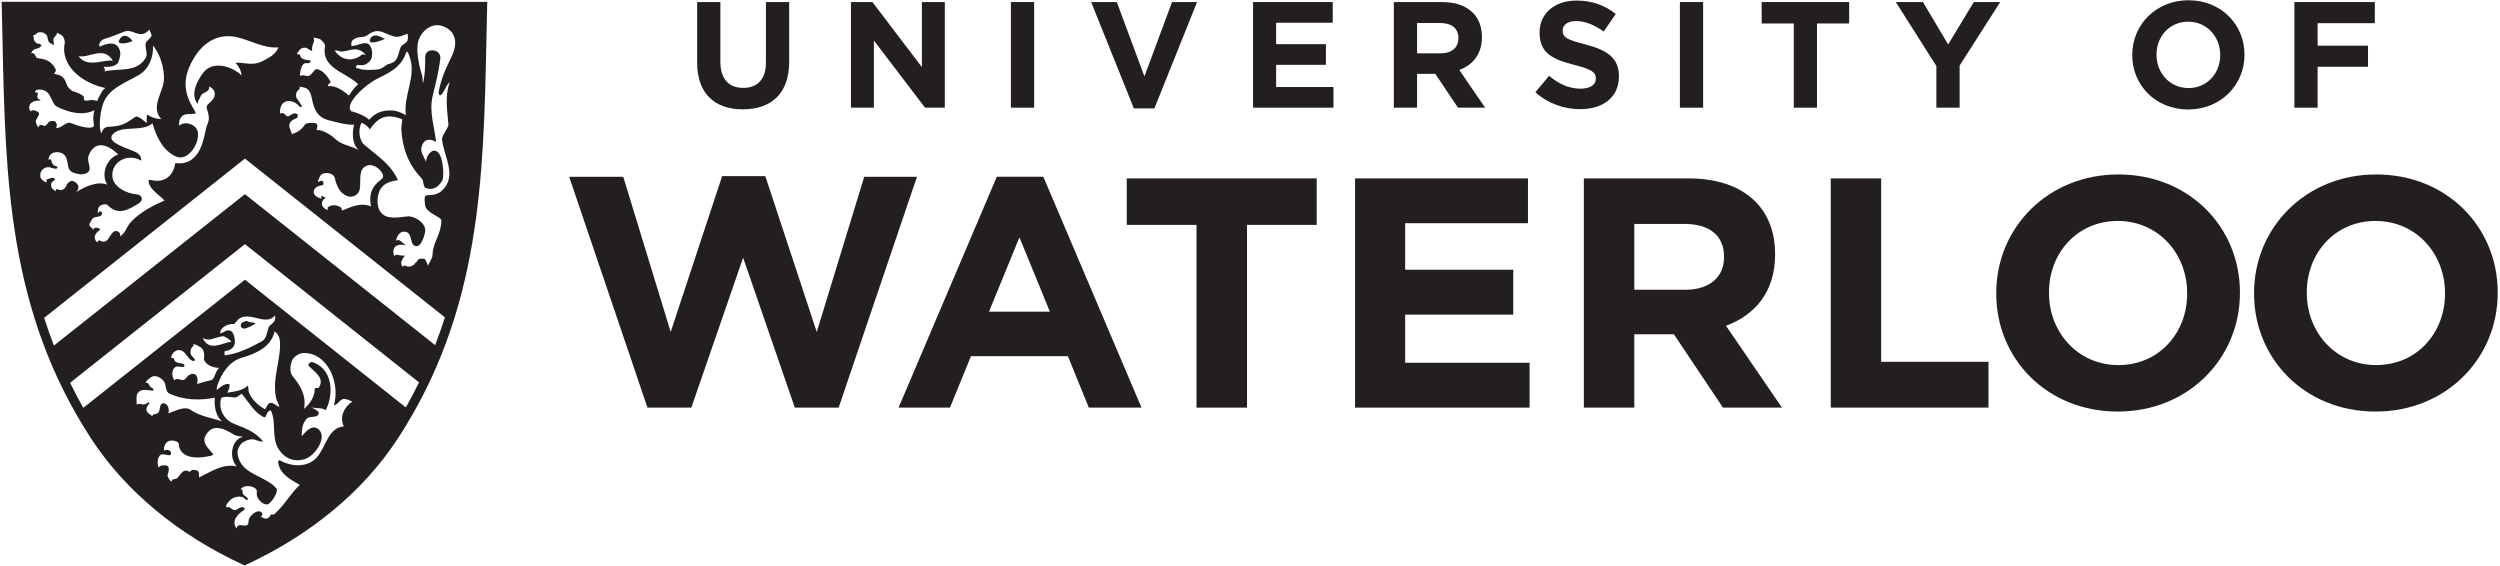
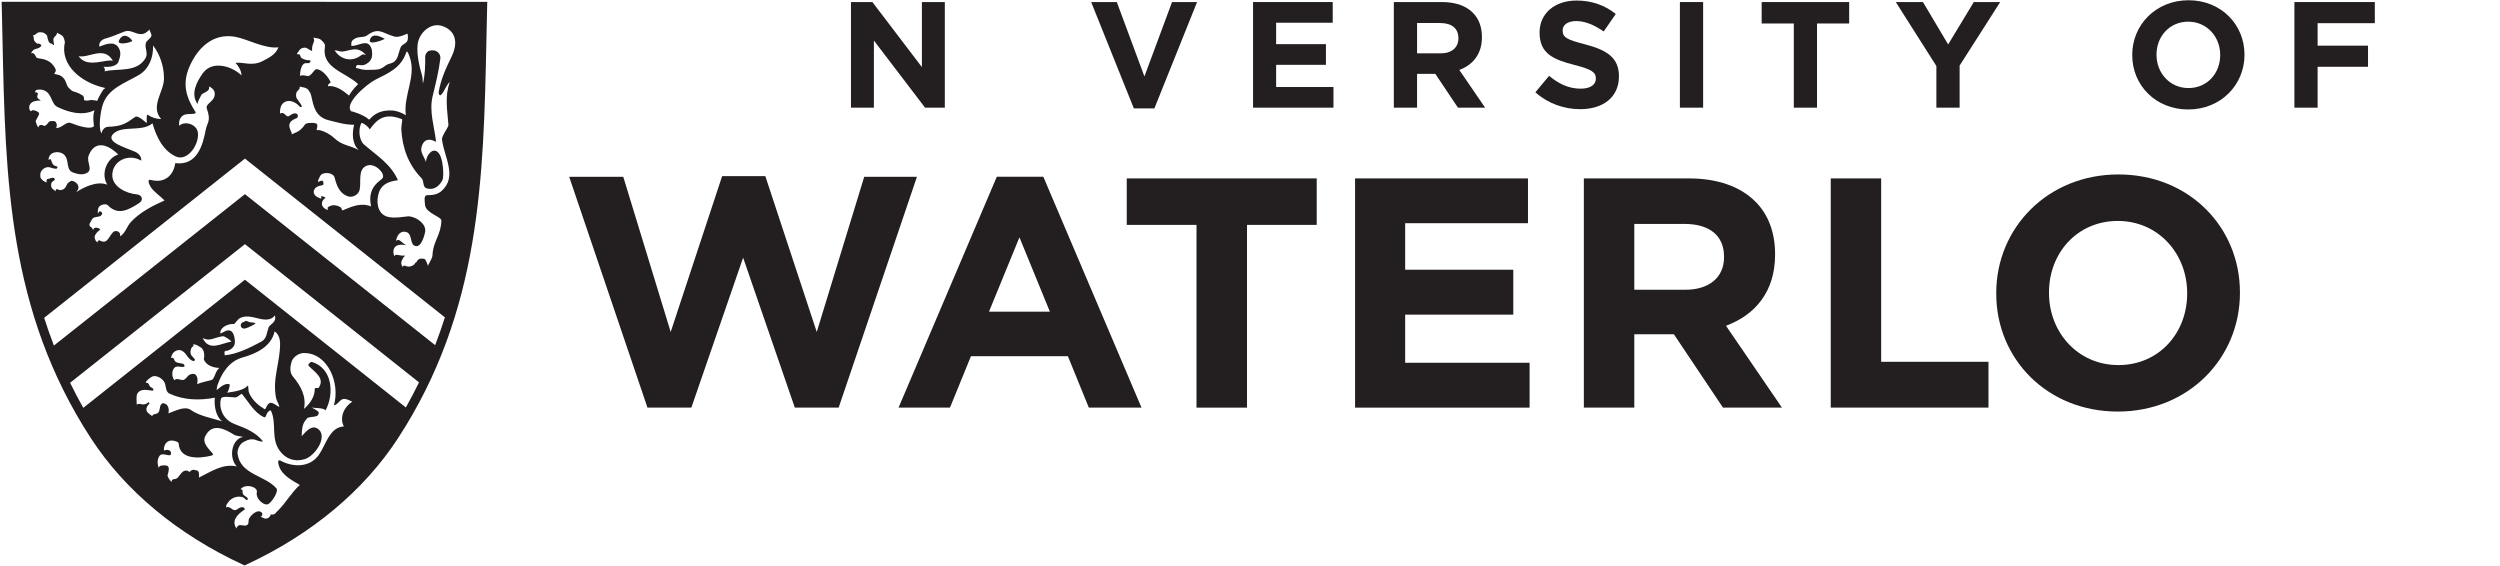
<svg xmlns="http://www.w3.org/2000/svg" xmlns:ns1="http://www.inkscape.org/namespaces/inkscape" xmlns:ns2="http://sodipodi.sourceforge.net/DTD/sodipodi-0.dtd" width="94.896mm" height="21.487mm" viewBox="0 0 94.896 21.487" version="1.1" id="svg1" xml:space="preserve" ns1:version="1.4 (e7c3feb1, 2024-10-09)" ns2:docname="logo.svg">
  <ns2:namedview id="namedview1" pagecolor="#ffffff" bordercolor="#000000" borderopacity="0.25" ns1:showpageshadow="2" ns1:pageopacity="0.0" ns1:pagecheckerboard="0" ns1:deskcolor="#d1d1d1" ns1:document-units="mm" ns1:zoom="0.65630297" ns1:cx="2805.1069" ns1:cy="167.60552" ns1:window-width="1352" ns1:window-height="741" ns1:window-x="66" ns1:window-y="38" ns1:window-maximized="0" ns1:current-layer="g1-6">
    <ns1:page x="1.5798723e-05" y="-8.6872348e-07" width="94.896" height="21.487" id="page8" margin="0" bleed="0" />
  </ns2:namedview>
  <defs id="defs1" />
  <g id="g1-7" ns1:groupmode="layer" ns1:label="1" transform="matrix(0.265,0,0,0.265,-76.512,46.5)">
    <g id="group-R5-1" transform="matrix(0.74,0,0,0.74,219.568,-233.766)">
      <path id="path2-5" d="m 1531.03,1164.24 h 78.72 l 69.03,-225.849 74.88,226.809 h 62.85 l 74.85,-226.809 69.09,225.849 h 76.74 L 1923.23,828.27 h -63.78 l -75.25,218.23 -75.37,-218.23 h -63.85 l -113.95,335.97" style="fill:#231f20;fill-opacity:1;fill-rule:nonzero;stroke:none" transform="matrix(0.133,0,0,-0.133,0,267.84)" />
      <path id="path3-2" d="m 2153.4,1164.31 h 67.71 l 142.9,-336.04 h -76.67 l -30.5,74.89 h -141.06 l -30.53,-74.89 h -74.85 z m 77.23,-196.349 -44.27,108.149 -44.32,-108.149 z" style="fill:#231f20;fill-opacity:1;fill-rule:nonzero;stroke:none" transform="matrix(0.133,0,0,-0.133,0,267.84)" />
      <path id="path4-1" d="m 2444.03,1094.23 h -101.5 v 67.65 H 2619 v -67.65 H 2517.55 V 828.27 h -73.52 v 265.96" style="fill:#231f20;fill-opacity:1;fill-rule:nonzero;stroke:none" transform="matrix(0.133,0,0,-0.133,0,267.84)" />
      <path id="path5-1" d="m 2674.82,1161.88 h 251.64 v -65.19 h -178.73 v -67.71 h 157.33 V 963.609 H 2747.73 V 893.57 h 181.09 v -65.3 h -254 v 333.61" style="fill:#231f20;fill-opacity:1;fill-rule:nonzero;stroke:none" transform="matrix(0.133,0,0,-0.133,0,267.84)" />
      <path id="path6-0" d="m 3007.78,1161.88 h 152.57 c 42.37,0 75.25,-11.89 97.2,-33.86 18.56,-18.56 28.57,-44.71 28.57,-76.15 v -1.02 c 0,-53.87 -29.02,-87.729 -71.46,-103.44 l 81.44,-119.14 h -85.81 l -71.46,106.761 h -57.62 V 828.27 h -73.43 z m 147.76,-162.04 c 35.78,0 56.27,19.08 56.27,47.18 v 0.94 c 0,31.47 -22,47.68 -57.72,47.68 h -72.88 v -95.8 h 74.33" style="fill:#231f20;fill-opacity:1;fill-rule:nonzero;stroke:none" transform="matrix(0.133,0,0,-0.133,0,267.84)" />
      <path id="path7-1" d="m 3367.12,1161.88 h 73.37 V 894.988 h 156.19 V 828.27 h -229.56 v 333.61" style="fill:#231f20;fill-opacity:1;fill-rule:nonzero;stroke:none" transform="matrix(0.133,0,0,-0.133,0,267.84)" />
      <path id="path8-8" d="m 3607.97,994.129 v 1 c 0,94.751 74.81,172.521 177.86,172.521 102.88,0 176.82,-76.76 176.82,-171.599 v -0.922 c 0,-94.899 -74.87,-172.578 -177.79,-172.578 -102.92,0 -176.89,76.738 -176.89,171.578 m 277.87,0 v 1 c 0,57.091 -41.89,104.841 -100.98,104.841 -59.12,0 -100.11,-46.74 -100.11,-103.919 v -0.922 c 0,-57.207 41.94,-104.918 101.08,-104.918 59.04,0 100.01,46.68 100.01,103.918" style="fill:#231f20;fill-opacity:1;fill-rule:nonzero;stroke:none" transform="matrix(0.133,0,0,-0.133,0,267.84)" />
-       <path id="path9-7" d="m 3983.21,994.129 v 1 c 0,94.751 74.82,172.521 177.72,172.521 103.01,0 176.87,-76.76 176.87,-171.599 v -0.922 c 0,-94.899 -74.81,-172.578 -177.78,-172.578 -102.94,0 -176.81,76.738 -176.81,171.578 m 277.89,0 v 1 c 0,57.091 -41.93,104.841 -101.08,104.841 -59.03,0 -100.07,-46.74 -100.07,-103.919 v -0.922 c 0,-57.207 41.96,-104.918 100.98,-104.918 59.12,0 100.17,46.68 100.17,103.918" style="fill:#231f20;fill-opacity:1;fill-rule:nonzero;stroke:none" transform="matrix(0.133,0,0,-0.133,0,267.84)" />
-       <path id="path10-6" d="m 1717.27,1330.7 v 87.84 h 33.82 v -86.97 c 0,-25.02 12.52,-37.96 33.16,-37.96 20.63,0 33.15,12.5 33.15,36.87 v 88.06 h 33.83 v -86.73 c 0,-46.56 -26.14,-69.4 -67.41,-69.4 -41.3,0 -66.55,23.05 -66.55,68.29" style="fill:#231f20;fill-opacity:1;fill-rule:nonzero;stroke:none" transform="matrix(0.133,0,0,-0.133,0,267.84)" />
      <path id="path11-0" d="m 1941.15,1418.54 h 31.19 l 72.04,-94.65 v 94.65 h 33.36 v -153.71 h -28.77 l -74.45,97.71 v -97.71 h -33.37 v 153.71" style="fill:#231f20;fill-opacity:1;fill-rule:nonzero;stroke:none" transform="matrix(0.133,0,0,-0.133,0,267.84)" />
-       <path id="path12-0" d="m 2173.91,1418.54 h 33.82 v -153.71 h -33.82 v 153.71" style="fill:#231f20;fill-opacity:1;fill-rule:nonzero;stroke:none" transform="matrix(0.133,0,0,-0.133,0,267.84)" />
      <path id="path13-9" d="m 2290.73,1418.54 h 37.32 l 40.19,-108.26 40.2,108.26 h 36.43 l -62.13,-154.81 h -29.87 l -62.14,154.81" style="fill:#231f20;fill-opacity:1;fill-rule:nonzero;stroke:none" transform="matrix(0.133,0,0,-0.133,0,267.84)" />
      <path id="path14-5" d="m 2526.34,1418.54 h 115.95 v -30.09 h -82.35 v -31.18 h 72.46 v -30.08 h -72.46 v -32.29 h 83.43 v -30.07 h -117.03 v 153.71" style="fill:#231f20;fill-opacity:1;fill-rule:nonzero;stroke:none" transform="matrix(0.133,0,0,-0.133,0,267.84)" />
      <path id="path15-6" d="m 2799.31,1343.88 c 16.44,0 25.9,8.78 25.9,21.74 v 0.43 c 0,14.5 -10.1,21.97 -26.57,21.97 h -33.59 v -44.14 z m -68.08,74.66 h 70.27 c 19.54,0 34.7,-5.48 44.8,-15.6 8.54,-8.55 13.16,-20.64 13.16,-35.13 v -0.44 c 0,-24.81 -13.4,-40.4 -32.94,-47.65 l 37.56,-54.89 h -39.54 l -32.92,49.19 h -26.57 v -49.19 h -33.82 v 153.71" style="fill:#231f20;fill-opacity:1;fill-rule:nonzero;stroke:none" transform="matrix(0.133,0,0,-0.133,0,267.84)" />
      <path id="path16-2" d="m 2937.2,1287.22 19.99,23.93 c 13.84,-11.42 28.32,-18.66 45.89,-18.66 13.83,0 22.16,5.49 22.16,14.49 v 0.45 c 0,8.56 -5.26,12.95 -30.95,19.54 -30.95,7.91 -50.94,16.48 -50.94,46.99 v 0.43 c 0,27.9 22.4,46.36 53.79,46.36 22.4,0 41.51,-7.04 57.09,-19.55 l -17.57,-25.49 c -13.59,9.44 -27,15.16 -39.95,15.16 -12.95,0 -19.78,-5.93 -19.78,-13.4 v -0.44 c 0,-10.1 6.61,-13.38 33.18,-20.19 31.17,-8.13 48.74,-19.33 48.74,-46.12 v -0.44 c 0,-30.52 -23.29,-47.65 -56.45,-47.65 -23.26,0 -46.77,8.12 -65.2,24.59" style="fill:#231f20;fill-opacity:1;fill-rule:nonzero;stroke:none" transform="matrix(0.133,0,0,-0.133,0,267.84)" />
      <path id="path17-8" d="m 3147.57,1418.54 h 33.81 v -153.71 h -33.81 v 153.71" style="fill:#231f20;fill-opacity:1;fill-rule:nonzero;stroke:none" transform="matrix(0.133,0,0,-0.133,0,267.84)" />
      <path id="path18-5" d="m 3313.35,1387.35 h -46.78 v 31.19 h 127.36 v -31.19 h -46.78 v -122.52 h -33.8 v 122.52" style="fill:#231f20;fill-opacity:1;fill-rule:nonzero;stroke:none" transform="matrix(0.133,0,0,-0.133,0,267.84)" />
      <path id="path19-9" d="m 3520.85,1325.44 -59.06,93.1 h 39.53 l 36.67,-61.7 37.32,61.7 h 38.42 l -59.05,-92.45 v -61.26 h -33.83 v 60.61" style="fill:#231f20;fill-opacity:1;fill-rule:nonzero;stroke:none" transform="matrix(0.133,0,0,-0.133,0,267.84)" />
      <path id="path20-4" d="m 3933.92,1341.24 v 0.44 c 0,26.35 -19.33,48.3 -46.57,48.3 -27.21,0 -46.11,-21.51 -46.11,-47.86 v -0.44 c 0,-26.34 19.33,-48.31 46.56,-48.31 27.23,0 46.12,21.51 46.12,47.87 z m -128.03,0 v 0.44 c 0,43.71 34.49,79.5 81.91,79.5 47.42,0 81.47,-35.36 81.47,-79.06 v -0.44 c 0,-43.7 -34.48,-79.48 -81.92,-79.48 -47.42,0 -81.46,35.33 -81.46,79.04" style="fill:#231f20;fill-opacity:1;fill-rule:nonzero;stroke:none" transform="matrix(0.133,0,0,-0.133,0,267.84)" />
      <path id="path21-3" d="m 4041.9,1418.54 h 117.05 v -30.75 h -83.25 v -32.71 h 73.35 v -30.74 h -73.35 v -59.51 h -33.8 v 153.71" style="fill:#231f20;fill-opacity:1;fill-rule:nonzero;stroke:none" transform="matrix(0.133,0,0,-0.133,0,267.84)" />
-       <path id="path22-9" d="m 767.93,1372.57 c 0.422,-0.36 0.261,-0.02 -0.418,0.47 -0.129,0.05 -0.071,-0.06 0.418,-0.47" style="fill:#231f20;fill-opacity:1;fill-rule:nonzero;stroke:none" transform="matrix(0.133,0,0,-0.133,0,267.84)" />
      <path id="path23-0" d="m 1199.53,1118.42 c 0.46,-0.65 0,0.23 0,0 v 0" style="fill:#231f20;fill-opacity:1;fill-rule:nonzero;stroke:none" transform="matrix(0.133,0,0,-0.133,0,267.84)" />
      <path id="path24-5" d="m 1108.23,679.332 c -0.2,-0.203 -0.41,-0.391 -0.62,-0.594 -0.11,-0.117 -0.22,-0.226 -0.32,-0.347 l 0.94,0.941" style="fill:#231f20;fill-opacity:1;fill-rule:nonzero;stroke:none" transform="matrix(0.133,0,0,-0.133,0,267.84)" />
      <path id="path25-6" d="m 1262.72,1365 c -0.01,-0.01 -0.02,-0.01 -0.03,-0.02 -0.33,-0.37 0.76,0.46 0.03,0.02" style="fill:#231f20;fill-opacity:1;fill-rule:nonzero;stroke:none" transform="matrix(0.133,0,0,-0.133,0,267.84)" />
      <path id="path26-3" d="m 1074.5,951.199 c 0.04,0.082 -0.07,0.281 -0.2,0.301 -2.66,0.559 -5.06,0.762 -7.66,1.031 -1.95,0.239 -3.4,1.578 -5.35,1.91 -0.5,0.118 -0.97,0.059 -1.5,-0.109 -0.75,-0.301 -1.01,-0.82 -1.62,-1.141 -0.92,-0.421 -2.26,-0.421 -3.1,-1.171 -0.87,-0.801 -1.61,-1.559 -1.87,-2.649 -0.36,-1.312 -0.07,-3.191 0.83,-4.281 0.7,-0.879 1.74,-1.25 2.71,-1.621 3.12,-1.149 12.36,3.941 15.71,5.82 0.82,0.473 1.39,1.231 2.05,1.91 z M 1262.72,1365 c -0.01,-0.01 -0.02,-0.01 -0.03,-0.02 0.03,0.03 0.01,0.02 0.05,0.07 m 83.54,18.63 c -17.28,5.74 -33.94,-10.33 -35.8,-26.84 -1.74,-15.15 2.97,-33.31 6.55,-45.71 1.05,-3.62 0.42,-7.76 1.2,-10.92 3.08,12.54 3.43,25.62 3.23,38.85 -0.04,3.24 2.51,7.57 5.83,8.52 11.23,3.25 17.02,-4.87 16.26,-11.16 -2.46,-19.85 -6.47,-35.04 -11.21,-54.74 -5.42,-22.51 2.65,-44.83 5.01,-66.69 -8.62,5.06 -18.01,5.31 -21.34,-8.14 -1.82,-7.15 4.63,-14.66 6.61,-20.99 0.2,8.6 8.32,20.34 16.2,15.11 9.67,-6.44 10.02,-37.31 7.89,-41.39 -4.71,-8.94 -12.41,-15.34 -23.14,-12.17 -6.03,1.76 -3.59,10.7 -7.2,14.48 -19.26,19.91 -28.02,43.71 -29.66,71.21 -0.26,4.02 1.84,14.57 1.26,14.81 -25.17,10.36 -36.75,0.03 -47.2,-14.81 -1.81,4.49 -11.4,10.76 -12.18,9.37 -4.78,-8.87 -3.39,-24.94 3.76,-31.17 19.41,-16.79 38.63,-28.04 49.53,-52.03 -11.63,-1.52 -23,-4.89 -27.47,-17.06 -4.65,-12.7 -3.06,-30.36 10.37,-35.54 10.92,-4.2 29.7,0.51 33.82,-0.02 11.61,-1.52 24.62,-11.52 22.82,-22.54 -0.11,-0.54 -4.99,-26.19 -16.12,-19.84 -6.02,3.44 -2.62,17.52 -11.79,19.73 -12.36,2.98 -15.39,-14.28 -13.82,-12.8 3.93,3.75 6.66,-2.42 14.3,-6.66 -25.86,5.63 -17.83,-18.08 -16.89,-15.49 1.34,3.7 6.02,-0.13 15.28,0.47 0.34,0.02 -2.01,-1.93 -2.14,-2.13 -1.45,-2.36 -2.17,-3.53 -3.21,-6.05 -0.54,-1.17 -0.46,-2.46 -0.29,-3.71 0.12,-1.25 0.56,-2.38 1.25,-3.48 0.13,-0.23 0.36,-0.45 0.65,-0.58 0.11,-0.04 0.47,-0.63 0.55,-0.63 0.57,-0.06 -0.51,1.82 1,1.94 0.35,0.01 1.44,0.19 1.73,0.09 0.69,-0.25 1.58,-0.72 2.28,-0.92 0.66,-0.15 1.37,-0.29 2.1,-0.41 1.77,-0.23 2.39,-0.29 3.94,0.28 1.17,0.39 2.32,0.72 3.45,1.38 -0.13,-0.13 -0.06,-0.13 0.38,0.18 -0.12,-0.08 -0.25,-0.1 -0.38,-0.18 0.35,0.36 2.18,1.78 2.07,1.55 1.6,3.45 2.6,2.44 2.94,3.06 2.76,5.24 5.14,5.75 11.21,4.98 0.6,-0.05 1.71,-1.28 2.08,-1.81 0.42,-0.67 1.69,-3.95 1.47,-2.72 0.43,-2.44 1.93,-3.96 2.14,-6.31 -0.26,2.64 6.38,10.59 6.55,16.41 0.62,19.77 12.53,29.08 12.88,50.2 0.08,5.5 -22.74,10.7 -23.75,22.55 -0.46,5.9 -2.4,14.43 3.49,14.28 7.57,-0.13 15.01,1.22 20.36,5.94 23.86,21.03 3.71,49.73 0.84,75.07 -0.65,5.56 9.65,17.53 9.33,21.47 -1.64,21.51 -5.61,41.12 2.03,62.24 -6,-5.36 -7.81,-14.23 -12.83,-18.76 -2.46,-2.27 -3.67,2.73 -3.49,3.51 3,18.58 10.43,34.85 19.01,52.52 10.19,20.93 5.1,37.94 -13.74,44.2 z m 3.88,-424.02 -291.01,231.05 L 766.965,959 c 4.285,-13.5 9.004,-26.98 14.168,-40.391 l 278.007,220.351 276.84,-219.769 c 5.15,13.438 9.88,26.918 14.18,40.469 z M 1312.49,865.051 1059.15,1066.2 804.707,864.43 c 5.945,-12.211 12.324,-24.36 19.172,-36.469 l 235.261,186.489 234.19,-185.919 c 6.86,12.129 13.22,24.289 19.16,36.52 z M 1215.48,837 c -3.89,1.449 -8.88,4.648 -13.23,3.832 -5.31,-0.922 -7.59,-8.102 -13.65,-9.223 9.53,32.09 -8.88,76.903 -44.22,76.102 -6.62,-0.141 -15.2,-5.449 -17.37,-12.723 -2.04,-6.797 -3.08,-15.406 1.83,-21.269 11.58,-13.828 19.92,-28.938 16.27,-47.219 8.26,7.121 15.87,17.59 15.58,28.77 -0.06,2.789 5,0.761 5.79,1.929 9.66,14.16 -6.14,22.91 -14.52,31.832 -2.3,2.391 3.59,6.141 4.33,5.86 30.32,-9.039 33.18,-46.379 20.19,-70.641 -3.44,4.32 -16.27,2.91 -20.61,4.371 14.16,-7.16 10.5,-8.141 9.9,-10.519 -1.07,-4.282 -13.8,-2.411 -16.25,-5.512 -4.27,-5.488 -7.46,-7.852 -7.78,-25.879 5.87,6.328 13.58,15.961 21.93,11.66 17.84,-9.18 -0.89,-40.019 -17.71,-45.141 -14.37,-4.308 -27.67,0.239 -36.57,12.782 -12.88,18.078 -3.53,40 -12.67,58.379 -7.61,-1.903 -5.89,-11.821 -9.85,-10.039 -14,6.48 -21.96,21.437 -32.12,34 -4.19,-1.481 -6.06,-5.391 -10.1,-5.211 -6.02,0.25 -17.33,2.129 -19.75,-0.879 -2.78,-3.524 -4.83,-29.012 19.93,-38.192 16.8,-6.289 30.13,-11.871 40.71,-25 -7.1,-0.582 -9.56,2.871 -15.36,3.09 -5.72,0.211 -9.32,-2.031 -13.64,-4.238 -4.12,-2.113 -8.94,-10.231 -8.14,-16.684 3.89,-30.797 40.09,-31.207 56.73,-50.699 2.86,-3.32 -4.37,-16.738 -11.18,-22.129 -5.82,-4.648 -19.75,6.969 -17.49,16.82 1.85,7.852 -17.15,13.102 -23.81,4.122 2.65,0.269 3.31,-1.454 3.06,-2.704 -1.18,-7.218 7.83,-7.539 7.53,-11.187 -0.4,-5.082 -4.8,2.129 -8.29,2.789 -7.66,1.551 -15.28,-1.148 -19.76,-7.301 -1.36,-1.82 -4.37,-4.808 -3.04,-7.929 5.87,2.851 8.92,-6.29 14.38,-3.461 3.32,1.703 6.04,4.652 10.05,3.632 1.59,-0.41 3.24,-2.589 1.8,-3.531 -10.67,-6.859 -19.22,-16.469 -11.49,-27.379 0.2,2.539 2.21,4.348 3.83,4.801 3.13,0.898 7.25,-1.273 10.29,-0.25 4.97,1.656 2.39,6.578 4.3,10.129 2.96,5.57 13.05,14.75 18.72,8.07 1.05,-1.23 0.24,-5.722 -2.83,-5.781 3.15,0.059 5.94,-2.988 8.6,-2.441 0.77,0.152 1.56,0.152 2.24,0.492 0.61,0.308 1.28,0.429 1.74,0.929 1.25,1.27 2.69,2.579 2.89,4.571 2.29,-0.172 5.19,-0.43 6.7,1.57 1.26,1.68 2.79,3.02 4.24,4.367 -0.11,-0.117 -0.22,-0.226 -0.32,-0.347 l 0.94,0.941 c -0.2,-0.203 -0.41,-0.391 -0.62,-0.594 11.19,11.25 19.37,26.121 31.39,36.992 -13.31,7.879 -29.83,16.04 -31.58,33.661 -0.13,1.191 1.86,2.539 2.32,2.3 18.52,-10.41 43.51,-11.211 56.88,7.7 10.76,15.308 15.45,40.109 36.49,41.539 -7,13.461 0.86,28.98 12.37,36.07 z M 992.148,726.5 c 17.632,8.512 34.422,20.66 55.102,16.23 -12.04,12.59 -7.78,39.641 9.25,42.961 0.04,0 -10.98,1.797 -12.14,2.52 -14.81,9.418 -32.91,18.379 -42.87,-1.301 -4.947,-9.769 4.14,-17.66 10.94,-25.75 1.23,-1.441 -0.75,-2.359 -2.34,-2.769 -16.195,-4.141 -46.02,-6.559 -47.356,17.64 -0.144,2.438 -6.406,4.489 -10.437,4.348 -11.992,-0.367 -11.801,-15.617 -10.434,-14.59 2.617,2.012 10.649,1.293 9.668,-4.801 -0.894,-5.738 -12.066,2.973 -16.531,-2.777 -3.738,-4.801 -3.613,-12.691 -0.969,-17.981 -0.523,1.95 1.731,3.391 2.934,3.59 12.437,2.051 13.133,-2.269 9.461,-14.3 -0.281,-0.911 3.664,-8.508 6.277,-9.2 -0.191,0.059 -0.152,1.719 0.195,2.289 0.356,0.602 0.969,1.032 1.594,1.25 1.348,0.43 2.727,0.371 4.094,0.7 0.652,0.222 1.133,0.632 1.758,1.023 0.965,0.598 1.636,1.438 2.332,2.34 2.898,3.629 5.449,8.277 10.32,8.75 2.238,0.219 3.676,-0.781 5.609,-2.031 l 0.047,-0.039 c 4.309,5.257 7.891,2.457 9.766,2.398 4.504,-0.148 4.187,-6.48 3.73,-10.5 z m 5.52,202.961 c 9.512,-20.051 27.332,-7.301 41.972,-5.02 -2.38,2.758 -10.61,8.129 -12.66,7.778 -14.61,-2.36 -18.21,-7.867 -29.312,-2.758 z m 105.162,33.027 c -5.24,-7.066 -14.04,-6.828 -22.12,-4.898 -12.2,2.851 -21.86,5.879 -30.68,-0.18 0.31,0.238 -6.72,-7.398 -6.37,-7.422 -13.49,0.742 -22.11,-8.398 -20.02,-13.898 5,2.18 9.76,6.582 15.18,3.73 4.7,-2.48 6.95,-15.082 4.98,-20.238 -1.43,-3.793 -6.35,-8.441 -12.65,-8.73 -2.89,-0.141 -1.36,-4.161 -1.5,-6.391 18,1.469 37.64,11.488 53.35,19.891 7.87,4.199 7.69,12.339 10.52,20.488 1.85,5.289 11.87,6.691 9.31,17.648 z m 7.47,-40.168 c -0.07,5.02 -1.98,13.239 -7.99,16.891 -4.75,-22.051 -26.79,-32.379 -46.65,-37.949 -19.42,-5.352 -30.52,-22.891 -36.43,-40.231 -0.41,-1.16 -0.88,-2.5 -1.29,-6.883 -0.2,-1.757 11.16,11.782 19.06,7.832 0.37,-1.73 -1.68,-9.96 -3.97,-11.992 10.06,1.543 23.63,3.051 30.23,10.293 1.09,1.18 0.41,-7.011 2.05,-10.82 4.24,-10.109 13.46,-17.961 22.18,-23.301 2.31,-1.34 2,4.59 6.81,8.36 3.84,3.05 10.83,-3.508 14.12,-4.981 2.72,-1.23 -3.26,9.051 -3.91,12.332 -5.87,28.918 6.22,52.77 5.79,80.449 z M 984.07,895.988 c -8.601,2.5 -9.793,12.442 -17.625,15.512 -5.703,2.199 -13.906,-2.23 -14.773,-10.898 1.933,0.539 3.926,-0.204 4.297,-1.801 2.105,-8.731 14.922,-3.531 15.222,-9.672 0.235,-4.02 -9.589,0.711 -13.457,-1.891 -5.136,-3.418 -5.839,-13.277 -1.308,-18.988 4.668,4.461 10.469,-2.07 15,1.16 3.176,2.262 4.297,5.481 7.539,6.93 9.851,4.34 12.746,-4.731 10.566,-13.871 5.324,2.461 17.839,5.082 20.709,5.883 5.19,1.41 5.41,13.339 11.76,17.738 -9.01,0.051 -20.13,3.98 -22.652,12.769 -0.239,0.922 0.41,1.993 0.496,3.082 0.216,3.34 -0.086,6.59 -1.367,9.649 -0.125,0.32 -0.457,0.73 -0.696,1.121 -0.347,0.48 -0.652,1.008 -1.004,1.539 -0.886,1.27 -2.207,1.781 -3.496,2.621 -0.578,0.367 -1.269,0.488 -1.687,1.027 l 0.117,-0.117 c -0.676,0.75 -1.645,1.059 -2.539,1.43 -0.918,0.41 -1.887,0.719 -2.942,0.859 -0.253,0.039 -2.097,0.469 -2.382,0.59 -0.071,-0.629 0.793,-2.371 0.3,-2.801 -1.168,-1.089 -1.582,-0.839 -2.527,-2.218 -0.344,-0.551 -0.703,-1.102 -0.851,-1.743 -0.262,-1.289 -0.829,-2.718 -0.973,-4.199 -0.051,-0.719 0.254,-2.48 0.418,-3.148 0.105,-0.371 0.89,-1.949 1.101,-2.36 0,-0.043 1.77,-1.91 1.68,-1.82 2.063,-2.121 0.371,-0.891 2.91,-3.41 1.289,-1.211 -0.586,-3.34 -1.836,-2.973 z m -49.109,-70.156 c 0.574,4.039 1.758,10.777 7.629,8.34 5.34,-2.211 6.453,-8.281 5.203,-14.281 8.535,2.781 23.523,11.531 32.488,5.058 12.032,-8.687 31.789,-12.258 45.869,-16.64 -9.34,6.492 -12.31,23.402 -10.75,34.441 -22.17,-4.34 -45.451,-3.66 -65.998,5.871 -5.613,2.641 -4.871,9.129 -6.558,14.481 -1.926,6.007 -9.504,11.558 -16.379,11.027 -3.692,-0.25 -12.559,-8.008 -10.879,-8.399 -0.574,0.122 -0.559,-1.171 -0.852,-1.679 1.672,1.039 3.789,0 4.543,-1.789 0.536,-1.274 1.067,-2.641 2.129,-3.672 1.25,-1.231 3.43,-1.531 4.121,-2.879 3.938,-7.652 -15.476,4.609 -22.761,-6.711 -2.328,-3.641 -1.078,-11.84 -1.078,-16.488 4.464,4.058 8.898,-3.614 17.238,3.726 0.918,-0.84 1.914,-1.347 0.644,-2.617 -3.078,-3.141 -4.797,-6.973 -3.164,-10.723 1.004,-2.418 7.93,-7.296 7.989,-6.886 0.695,5.019 9.226,0 10.566,9.82 z M 763.879,1159.95 c 2.059,-1.84 4.578,-3.65 7.254,-3.86 -0.391,0.26 -0.606,1.18 -0.735,1.64 -0.253,0.9 0.032,1.76 0.508,2.57 0.782,1.29 2.317,0.68 3.586,1.25 2.012,0.9 4.113,1.67 6.133,1.03 l -0.496,0.3 c 1.559,-0.23 3.094,-2.24 1.797,-3.51 -1.352,-1.4 -3.391,-2.05 -4.399,-4.07 -1.023,-2.07 -0.41,-5.81 0.493,-7.3 0.906,-1.48 2.578,-2.44 4.011,-3.53 0.235,-0.17 1.824,-1.45 2.071,-1.66 0.019,0.58 -1.164,1.32 0.07,2.82 0.254,0.34 1.641,0.93 2.051,0.66 2.261,-1.49 3.843,-1.71 6.394,-1.03 1.856,0.48 2.649,0.75 4.071,2.12 2.523,2.5 2.675,5.17 4.73,7.77 l 4.273,2.96 c 3.547,1.78 17.629,-6.31 7.622,-16.34 10.781,6.88 30.117,17.01 45.464,10.99 -9.531,15.17 -1.394,38.19 15.996,43.97 -19.453,18.65 -35.769,17.64 -43.14,-1.74 -3.645,-9.6 7.625,-20.94 -3.672,-25.75 -6.301,-2.67 -12.734,-1.01 -18.82,1.17 -11.692,4.13 -4.539,19.1 -14.051,26.75 -6.43,5.14 -21.797,4.29 -21.77,-8.65 0.657,0.67 2.188,2.2 3.352,0.88 2.5,-6.76 2.469,-8.57 9.148,-10.2 1.535,-0.38 -0.586,-3.63 -1.718,-3.33 -2.129,0.59 -4.512,0.49 -6.536,1.35 -2.527,1.12 -5.418,1.36 -8.074,0.55 -1.804,-0.53 -3.34,-1.55 -4.719,-2.87 -0.488,-0.47 -0.925,-0.91 -1.375,-1.47 -0.566,-0.69 -0.949,-1.49 -1.328,-2.28 -0.832,-1.68 -0.793,-3.61 -0.722,-5.44 0.019,-0.66 -0.11,-1.37 0.183,-1.99 0.266,-0.6 0.215,-1.39 0.625,-1.83 0.649,-0.63 1.059,-1.32 1.723,-1.93 z m 3.555,78.15 c 6.375,3.14 4.609,6.65 8.867,7.13 6.59,0.75 7.625,-0.39 8.894,-4.35 0.559,-1.74 -0.371,-4.55 -0.781,-5.5 8.152,-0.98 14.133,10 21.516,7.05 10.711,-4.25 27.437,-9.49 32.937,-5.08 1.719,1.38 -2.597,11.57 1.289,23.75 -17.519,-8.6 -37.187,-3.22 -53.679,4.65 -9.25,4.42 -7.856,18.07 -18.157,23.62 -4.121,2.22 -8.054,2.01 -12.082,1.44 -1.531,-0.18 -2.847,-2.29 -2.293,-4.22 1.68,1.79 4.153,-0.83 3.953,-1.52 -1.543,-5.03 -2.3,-5.76 4.29,-10 -24.485,1.35 -16.18,-19.48 -13.379,-14.57 1.171,2.09 10.214,-1.23 10.703,-3.71 0.293,-1.61 -0.547,-3.36 -4.727,-10.84 -0.898,-1.68 3.582,-11.68 3.945,-9.44 0.79,4.78 6.18,3.09 8.704,1.59 z m -5.774,115.47 c -4.695,-4.75 -9.941,-0.9 -13.867,-9.73 5.93,2.54 6.582,-6.48 9.102,-6.81 11.308,-1.55 19.921,-3.54 26.132,-15.02 3.789,-7 -6.797,-7.32 2.786,-8.95 4.863,-0.85 8.113,-3.29 10.574,-6.75 2.578,-3.62 2.929,-8.47 5.691,-11.85 2.004,-2.42 2.766,-2.9 5.188,-4.92 1.093,-0.9 4.558,-1.81 5.871,-2.15 1.297,-0.34 2.078,-1 3.328,-1.44 1.316,-0.49 2.715,-0.95 3.84,-1.87 0.933,-0.78 3.328,-1.6 3.883,-2.71 0.98,-1.91 0.199,-3.87 1.234,-5.8 0.32,-0.55 1.805,-0.07 2.437,-0.27 0.579,-0.23 1.914,-0.29 2.286,-0.23 2.289,0.54 2.851,0.69 4.562,0.88 2.617,0.31 2.313,-0.5 5.703,-0.34 0.711,0 1.008,-0.54 1.985,-0.54 0.64,0 1.785,-0.69 1.98,-0.1 1.008,3.21 2.703,6.32 4.609,9.46 1.883,3.13 1.731,3.44 4.121,6.71 -0.285,-0.09 3.086,2.27 2.793,2.31 -35.097,7.46 -66.328,33.54 -58.796,66.66 0.078,0.3 -1.348,8.54 -4.375,9.67 -0.239,0.11 -0.735,1.04 -1.243,1.17 -1.339,0.35 -2.461,0.94 -3.586,1.74 -0.398,0.3 -2.031,0.84 -2.031,1.44 -0.633,-1.38 -0.496,-2.63 -1.441,-3.84 -0.324,-0.43 -0.832,-1.13 -1.328,-1.39 -0.637,-0.33 -0.676,-0.92 -1.172,-1.35 -2.629,-2.66 -1.211,-6.65 -0.813,-9.68 0.117,-0.77 0.442,-1.71 -0.488,-1.87 -1.121,-0.2 -0.215,0.29 -1.523,1.1 -0.313,0.19 -0.75,0.69 -1.082,0.85 -0.54,0.25 -2.739,0.54 -3.098,1.09 -0.402,0.57 -0.234,0.76 -0.762,1.23 -1.222,1.09 -1.328,3.26 -2.207,5.5 -0.168,0.41 -0.527,2.36 -0.527,2.8 0,1.75 -3.43,4.29 -3.914,4.47 -0.539,0.37 -1.407,0.86 -2.766,1.19 -1.933,0.5 -4.18,0.39 -6.348,0.11 -0.46,-0.06 -0.878,-0.43 -1.21,-0.67 -2.122,-1.66 -4.129,-3.58 -6.844,-3.85 -0.117,0 -0.227,-0.06 -0.344,-0.07 0.117,0.01 0.227,0.07 0.344,0.07 0.281,-0.06 0.457,-0.41 0.625,-0.61 1.375,-1.77 0.371,-3.98 1.187,-5.94 0.824,-1.93 2.219,-3.41 3.86,-4.73 1.601,-1.25 4.382,0.4 5.617,-1.78 0,0.07 2.613,-0.62 0.027,-3.19 z m 55.391,-13.75 c 12.297,-18.46 40.461,-3.39 49.98,-6.86 -12.898,22.62 -35.117,3.44 -49.98,6.86 z m 30.234,13.88 c 9.5,3.71 22.156,8.73 28.25,-1.99 3.684,-6.48 2.309,-12.28 -0.476,-20.13 -2.266,-6.37 -13.477,-8.21 -21.907,-7.12 1.426,-0.98 3.059,-4.43 1.743,-6.76 19,4.78 46.816,-2.36 59.558,19.19 4.324,7.34 -1.601,14.54 0.449,21.9 0.965,3.61 5.938,5.92 7.903,9.8 1.57,3.09 -2.676,7.19 -2.422,10.09 -3.274,-3.47 -7.07,-6.65 -12.231,-6.78 -8.367,-0.22 -15.797,6.96 -23.98,3.88 -9.375,-3.49 -18.508,-7.85 -28.567,-10.48 -3.593,-0.93 -9.804,-4.96 -8.32,-11.6 z m 78.086,1.64 c 0.75,-16.79 -5.574,-34.01 -20.383,-42.81 -20.633,-12.23 -46.343,-19.83 -53.406,-45.44 -2.598,-9.33 -5.957,-30.36 -1.437,-39.59 1.574,4.84 4.464,9.31 10,9.5 19.953,0.73 25.773,4.71 39.191,14.36 4.746,3.41 17.402,-10.51 17.109,-8.52 -0.359,2.33 -0.925,13.64 1.66,11.55 4.622,-3.75 12.5,-6.05 19.153,-6.16 -16.274,18.45 3.789,39.34 4.07,58.72 0.242,16.46 -5.461,35.25 -15.957,48.39 z m -0.754,-113.22 c -15.371,-13.25 -43.789,-2.32 -56.988,-15.25 -12.563,-12.29 19.566,-20.62 32.066,-26.42 4.614,-2.16 9.231,-6.86 8.457,-12.69 -19.578,11.52 -43.172,-1.53 -42.007,-22.46 0.867,-15.63 20.007,-25.37 35.957,-26.69 6.628,-0.53 10.632,-7.93 2.554,-12.98 -14.16,-8.87 -29.949,-18.72 -45.191,-2.72 -2.563,2.66 -11.692,1 -13.496,-3.86 -0.903,-2.36 -1.172,-5.99 -0.801,-8.37 0.816,1.44 1.797,3.48 3.074,3.34 1.504,-0.23 3.34,-1.78 3.137,-2.91 -1.32,-7.84 -11.621,-2.78 -14.816,-8.85 -0.079,-0.16 -0.235,-0.28 -0.313,-0.41 -0.203,-0.51 -0.48,-0.94 -0.715,-1.39 -2.09,-4.14 -4.949,-6.76 0.188,-9.98 -0.125,0.76 2.547,-3.3 2.5,-4 0.254,3.75 4.172,3.69 4.172,3.69 l 2.261,-0.26 2.27,-0.99 c 2.508,-0.57 0.64,-2.64 -0.344,-3.28 -2.062,-1.37 -3.477,-3.05 -4.766,-5.1 -0.996,-1.52 -1.687,-3.16 -1.308,-5.06 0.254,-1.37 0.722,-2.6 1.238,-3.87 0.332,-0.78 1.059,-1.19 1.633,-1.85 0.242,-0.24 1.141,-1.37 1.172,-1.47 -0.567,1.96 2.195,3.91 2.832,3.54 12.785,-7.42 13.523,7.6 21.18,12.71 3.253,2.17 10.609,-0.33 8.703,-6.99 7.629,4.06 9.875,14.36 15.832,20.78 13.132,14.24 31.55,23.71 49.031,31.45 -6.316,6.72 -15.637,12.34 -20.352,20.02 -2.336,3.81 -5.129,11.27 0.039,9.91 21.485,-5.61 33.543,7.5 35.926,24.42 31.828,-4.11 40.102,25.97 44.398,48.71 2.07,11.02 8.11,11.98 1.51,30.79 -2.73,7.85 14.12,10.43 11.25,24 -0.8,3.75 -5.43,7.52 -8.17,7.96 2.61,-7.31 -9.652,-9.16 -10.988,-12.14 -2.058,-4.69 -5.09,-8.44 -5.5,-13.36 -10.371,14.34 -1.972,31.62 7.754,45.06 14.224,19.57 43.664,9.28 56.074,-3.33 0.23,6.32 -4.69,14.38 -8.73,18.27 11.6,1.48 24.18,-5.59 40,2.79 9.12,4.87 18.36,9.02 22.64,19.81 -19.42,-2.68 -45.74,12.28 -63.22,15.33 -32.63,5.65 -54.518,-16.59 -66.197,-43.13 -11.622,-26.49 -4.168,-46.28 8.449,-66.09 3.176,-5 -11.192,-1.71 -16.867,-4.64 -5.528,-2.86 -7.782,-9.67 -6.532,-15.69 6.973,7.48 25.41,2.87 27.063,-9.91 2.273,-17.26 -15.11,-42.36 -31.914,-34.83 -17.981,8.07 -28.176,27.04 -34.145,48.39 z m 335.283,-79.1 c 2.79,7.24 -11.89,21.57 -22.94,17.58 -14.1,-5.04 -8.24,-22.85 -10.88,-35.3 -1.48,-6.89 -10.01,-11.93 -17.1,-9.48 -11.66,4.02 -16.34,14.89 -19.21,27.07 -1.96,8.13 -17.76,9.1 -21.17,2.46 -9.69,-18.87 5.78,2.18 4.77,-12.14 -0.18,-2.43 -11.33,-0.6 -13.83,-9.1 -1.7,-5.78 3.77,-9.65 10.68,-11.68 1.27,-0.38 -1.33,2.86 0.41,3.57 1.24,0.5 6.3,-2.22 5.7,-2.57 -6.63,-4.04 -8.35,-13.47 3.54,-17.59 0.09,-0.02 -0.86,3.41 0.04,4.05 9.27,6.95 18.96,-0.52 18.99,-0.29 h -0.18 c 0.41,-0.64 0.66,-0.99 0.81,-1.18 0,-0.2 0.24,-0.93 1.24,-3.25 13.37,5.59 27.2,11.99 41.99,5.98 -6.55,30.07 15.4,37.37 17.14,41.87 z m -149.65,93.22 c 7.22,3.69 8.28,-6.32 12.88,-3.59 4.01,2.36 7.4,5.15 11.46,3.28 2.45,-1.14 1.72,-5.66 -0.26,-6.39 -20.77,-7.38 -4.05,-21.02 -7.37,-23.86 2.88,2.49 11.51,2.43 19.68,14.74 1.7,2.55 11.68,2.8 15.41,1.7 5.68,-1.73 -0.39,-10.37 2.15,-9.94 6.21,1.05 19.04,-6.05 24.56,-11.27 12.32,-11.7 21.79,-10.06 36.01,-17.79 -9.77,8.92 -9.81,24.53 -6.76,36.85 -12.64,-0.22 -25.03,3.6 -37.36,6.66 -23.65,5.83 -22.2,30.12 -26.45,40.01 l -1.43,1.64 c -1.11,4.1 -6.24,5.95 -10.31,6.48 -0.41,0.05 -0.84,0.17 -1.27,0.25 -1.07,0.25 -2.17,0.22 -3.22,0.29 1.28,-0.41 1.25,-1.94 0.57,-2.81 -0.07,-0.08 -0.09,-0.4 -0.33,-0.3 0.2,-0.4 -0.37,-0.4 -0.47,-0.73 -0.08,-0.28 -0.58,-0.44 -0.76,-0.78 -0.06,-0.14 -0.03,-0.35 -0.16,-0.46 -3.33,-2.45 -3.88,-6.83 -2.82,-10.5 0.22,-0.78 0.47,-1.54 1,-2.09 0.34,-0.38 0.63,-0.79 0.97,-1.15 1.07,-0.98 1.6,-3.38 3.16,-4.39 l 2.66,-4.64 c 1.32,-1.15 -1.86,-2.34 -2.66,-1.34 -11.33,13.32 -30.36,11.48 -28.88,-9.87 z m 24.48,86.51 c 0.92,0.09 3.83,-0.14 4.32,-0.9 0.85,-1.32 0.87,-2.83 1.87,-4.06 1.23,-1.58 2.26,-1.63 4.07,-2.37 2.78,-1.19 5.28,-1.73 8.37,-1.46 l 0.67,-0.37 c 1.39,-0.89 -0.09,-3.38 -1.68,-3.85 -1.86,-0.51 -4.48,0.27 -6.12,-0.35 -7.31,-2.69 -7.33,-20.69 -6.33,-18.61 1.1,2.31 6.51,0.8 9.99,0.12 5.65,-1.15 9.91,10.32 13.63,9.99 8.77,-0.8 17.01,-11.72 20.35,-18.89 0.6,-1.33 -3.67,-1.38 -3.96,-5.8 11.97,1.14 22.08,-6.64 30.73,-13.74 4.22,7.32 8.47,11.85 13.26,16.64 -18.01,17.51 -53.8,22.93 -48.28,54.85 0.73,4.11 -3.9,7.71 -5.95,9.72 -2.34,2.23 -7.63,2.36 -10.88,3.13 3.42,-7.08 -2.76,-7.76 -1.88,-19 0.01,-0.35 -1.01,-0.12 -1.38,0.04 -2.16,0.92 -3.99,2.26 -6.05,3.54 -1.85,1.16 -3.57,0.84 -5.62,0.54 -1.25,-0.17 -2.39,-0.74 -3.44,-1.49 -1.7,-1.22 -2.58,-2.78 -3.75,-4.52 -0.23,-0.3 -0.47,-0.68 -0.74,-0.95 -0.37,-0.4 -1.15,-1.61 -1.2,-2.21 z m 55.05,5.32 c 8.78,-13.73 25.5,-17.5 39.25,-6.39 1.4,1.12 4.07,0.73 6.36,-0.37 -12.43,14.6 -23.56,5.97 -34.79,5.13 -2.91,-0.22 -7.25,2.19 -10.82,1.63 z m 24.24,6.61 c 9.09,-0.48 22.3,9.81 27.82,-0.71 0.94,-1.77 1.86,-3.55 2.03,-5.45 0.03,-0.36 0.09,-0.77 0.15,-1.15 0.46,-2.46 0.28,-4.95 0.06,-7.35 -0.21,-3.24 -1.77,-5.69 -3.83,-8.2 -0.65,-0.81 -1.64,-1.18 -2.36,-1.86 -0.35,-0.33 -0.74,-0.61 -1.08,-0.91 -0.98,-0.79 -2.16,-1.1 -3.26,-1.62 -0.84,-0.41 -1.65,-0.6 -2.59,-0.73 -0.53,-0.09 -1.16,-0.1 -1.65,-0.11 -0.11,0 -3.14,0.26 -3.23,0.24 -2.2,-0.2 -2.51,0.97 -3.99,-0.33 -1.16,-0.96 -1.32,-2.52 -1.5,-3.97 1.39,-0.03 2.79,-0.29 4.1,-0.72 1.96,-0.67 3.94,-1.23 6.04,-1.55 3.61,-0.56 4.23,-0.33 7.84,-0.4 1.52,-0.04 6.21,0.1 7.73,0.1 1.53,0 2.25,0.07 3.78,0.3 2.55,0.32 1.96,0 4.71,0.71 1.01,0.25 3.75,1.46 4.65,2.03 1.96,1.17 3.66,2.57 5.54,3.88 3.09,2.1 7.62,2.03 10.33,4.39 l -1.23,-1 c 8.03,3.83 8.52,14.53 11.58,22.14 2.11,5.18 8.09,4.88 10.26,10.66 0.65,1.67 0.66,9.92 -0.6,9.38 -5.18,-2.22 -13.03,-5.66 -18.48,-4.15 -18.24,5.05 -22.88,14.37 -40.33,1.45 -5.17,-3.84 -15.18,0.27 -21.66,-8.07 -1.01,-1.31 -0.83,-5 -0.83,-7 z m 85.05,-16.55 c -0.21,0.63 -3.64,11.76 -5.11,7.29 -7.61,-22.91 -26.27,-30.42 -44.75,-39.76 -12.72,-6.48 -46.92,-35.43 -35.07,-46.37 -1.44,1.31 18.53,-4.72 25.47,-11.75 1.43,-1.43 7.44,13.98 32.81,13.25 7.14,-0.22 14.46,-2.95 20.95,-6.93 -4,28.53 15.48,56.29 5.7,84.27 z m 112.77,80.74 -0.17,-6.9 c -0.38,-15.77 -0.71,-31.51 -1.04,-47.21 -4.26,-203.79 -8.29,-396.272 -128.79,-581.17 -49.63,-76.199 -125.83,-139.711 -220.38,-183.641 l -2.83,-1.328 -2.83,1.309 C 961.121,643.781 884.797,707.281 835.059,783.59 714.531,968.531 710.52,1161.09 706.27,1364.96 c -0.325,15.64 -0.657,31.31 -1.043,47.01 l -0.161,6.9 z m -536.117,-56.55 c 3.652,9 12.324,10 19.519,-0.08 0.102,-0.12 -0.32,-0.71 -1.148,-1.06 -6.379,-2.98 -20.864,-4.93 -18.371,1.14" style="fill:#231f20;fill-opacity:1;fill-rule:nonzero;stroke:none" transform="matrix(0.133,0,0,-0.133,0,267.84)" />
      <path id="path27-6" d="m 1304.07,1035.48 c -0.12,-0.08 -0.25,-0.1 -0.38,-0.18 -0.13,-0.13 -0.06,-0.13 0.38,0.18" style="fill:#231f20;fill-opacity:1;fill-rule:nonzero;stroke:none" transform="matrix(0.133,0,0,-0.133,0,267.84)" />
      <path id="path28-3" d="m 1262.74,1365.05 c -7.87,3.93 -18.09,9.11 -21.7,-1.41 -2.62,-7.68 14.81,-2.3 21.65,1.34 -0.33,-0.37 0.76,0.46 0.03,0.02" style="fill:#231f20;fill-opacity:1;fill-rule:nonzero;stroke:none" transform="matrix(0.133,0,0,-0.133,0,267.84)" />
    </g>
  </g>
</svg>